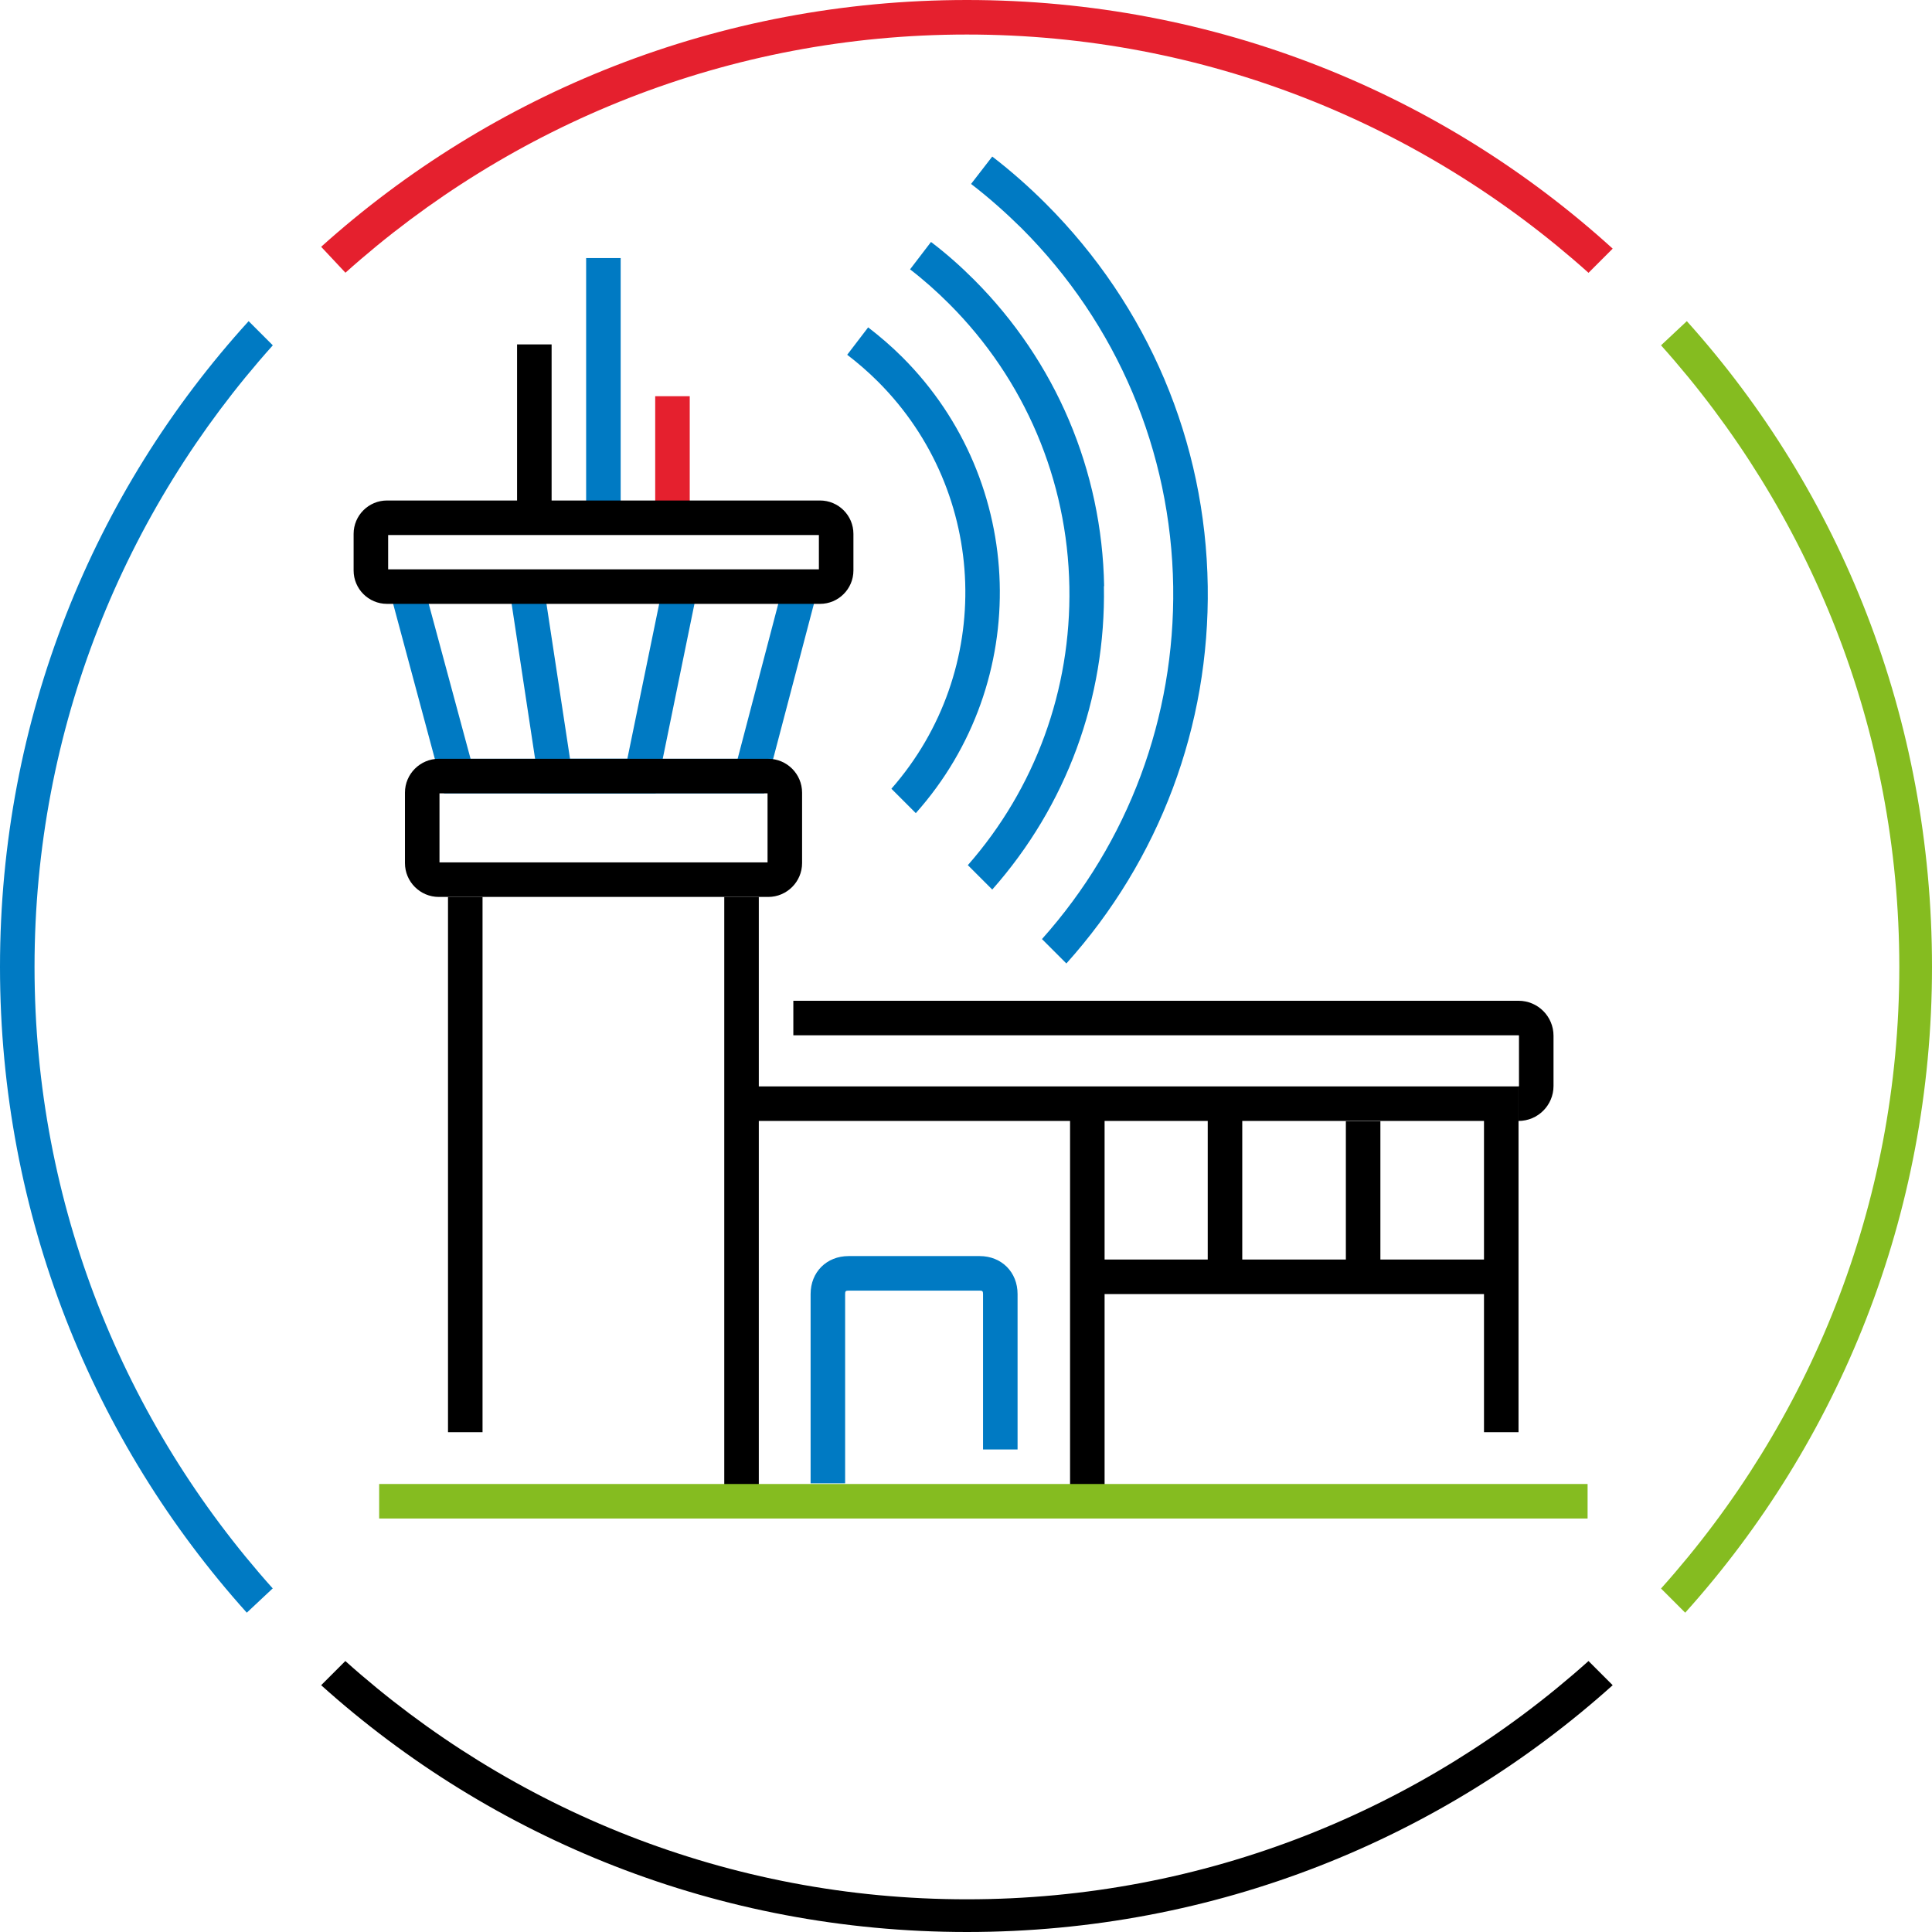
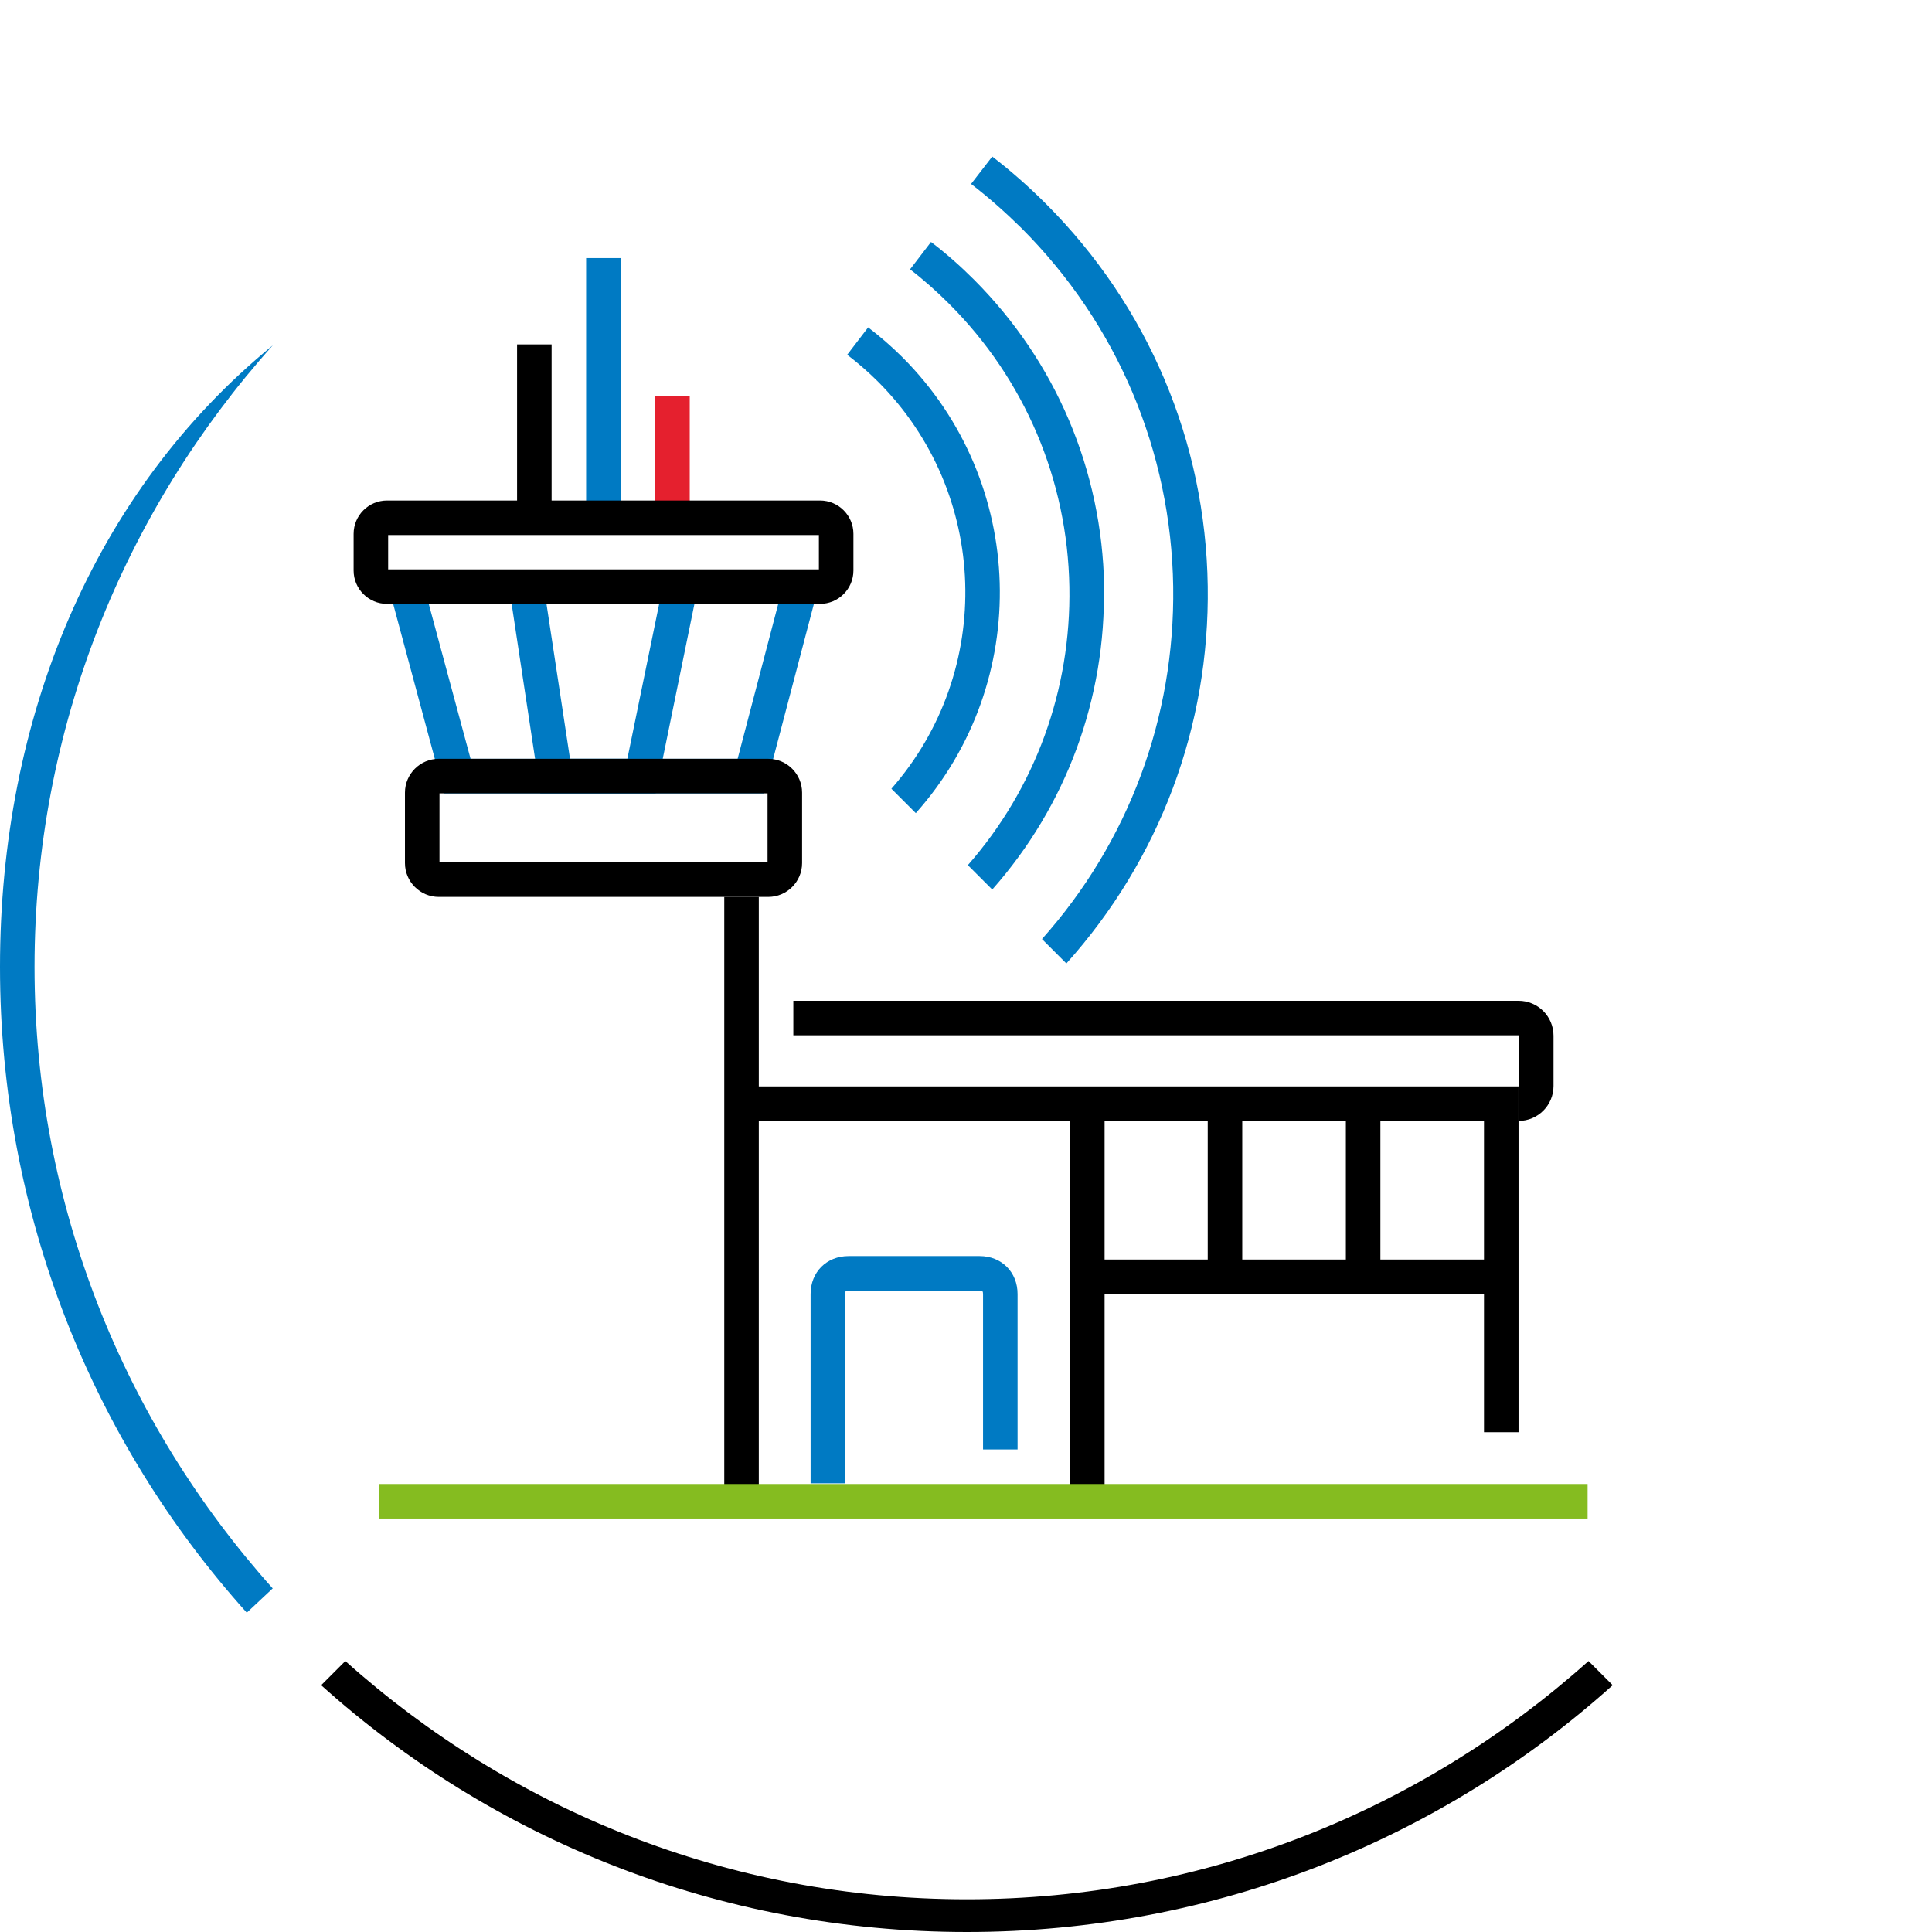
<svg xmlns="http://www.w3.org/2000/svg" viewBox="0 0 83.92 83.93">
  <defs>
    <style>
      .cls-1 {
        fill: #85bc20;
      }

      .cls-2 {
        fill: #007ac3;
      }

      .cls-3 {
        fill: #e5202e;
      }
    </style>
  </defs>
  <g id="Rings">
    <g>
-       <path class="cls-1" d="M73.27,13.95l-1.12,1.05c6.45,7.2,10.35,16.65,10.35,27s-3.9,19.8-10.35,27l1.05,1.05c6.67-7.42,10.72-17.25,10.72-28.05s-3.97-20.62-10.65-28.05" />
      <path d="M69,72.15c-7.2,6.45-16.65,10.35-27,10.35s-19.8-3.9-27-10.35l-1.05,1.05c7.42,6.67,17.25,10.72,28.05,10.72s20.62-4.05,28.05-10.72l-1.05-1.05Z" />
-       <path class="cls-3" d="M15,11.85C22.2,5.4,31.65,1.5,42,1.5s19.8,3.9,27,10.35l1.05-1.05C62.62,4.05,52.8,0,42,0S21.37,4.05,13.95,10.72l1.05,1.12Z" />
-       <path class="cls-2" d="M11.85,69C5.4,61.8,1.5,52.35,1.5,42s3.9-19.8,10.35-27l-1.05-1.05C4.05,21.37,0,31.2,0,42s4.05,20.63,10.72,28.05l1.12-1.05Z" />
+       <path class="cls-2" d="M11.85,69C5.4,61.8,1.5,52.35,1.5,42s3.9-19.8,10.35-27C4.05,21.37,0,31.2,0,42s4.05,20.63,10.72,28.05l1.12-1.05Z" />
    </g>
  </g>
  <g id="Icons_White" data-name="Icons White">
    <path class="cls-2" d="M36.71,64.43h-1.5v-8.22c0-.96.7-1.65,1.65-1.65h5.69c.96,0,1.65.7,1.65,1.65v6.75h-1.5v-6.75c0-.13-.03-.15-.15-.15h-5.69c-.13,0-.15.03-.15.15v8.22Z" />
    <path d="M65.96,48.69v-1.5s.02,0,.02-.02v-2.18s0-.02-.02-.02h-31.5v-1.5h31.5c.84,0,1.52.68,1.52,1.52v2.18c0,.84-.68,1.52-1.52,1.52Z" />
-     <rect x="19.46" y="38.96" width="1.5" height="23.25" />
    <rect x="31.46" y="38.96" width="1.5" height="26.25" />
    <polygon points="65.96 62.21 64.46 62.21 64.46 48.69 32.21 48.69 32.21 47.19 65.96 47.19 65.96 62.21" />
    <polygon class="cls-2" points="33.19 34.46 19.29 34.46 16.9 25.57 18.34 25.18 20.44 32.96 32.04 32.96 34.08 25.18 35.53 25.56 33.19 34.46" />
    <polygon class="cls-2" points="28.48 34.46 23.47 34.46 22.11 25.48 23.59 25.26 24.76 32.96 27.25 32.96 28.84 25.22 30.31 25.52 28.48 34.46" />
    <rect class="cls-2" x="25.46" y="11.21" width="1.5" height="11.28" />
    <rect class="cls-3" x="28.46" y="17.21" width="1.5" height="5.28" />
    <rect x="22.46" y="14.96" width="1.5" height="6.87" />
    <rect x="46.48" y="48.5" width="1.5" height="16.18" />
    <rect x="47.23" y="54.71" width="17.6" height="1.5" />
    <rect x="52.46" y="48.5" width="1.5" height="6.81" />
    <rect x="58.46" y="48.7" width="1.5" height="6.26" />
    <path d="M35.62,26.23h-18.81c-.8,0-1.45-.65-1.45-1.45v-1.59c0-.8.65-1.45,1.45-1.45h18.81c.8,0,1.45.65,1.45,1.45v1.59c0,.8-.65,1.45-1.45,1.45ZM16.86,24.73h18.71v-1.49h-18.71v1.49Z" />
    <path d="M33.37,38.96h-14.31c-.81,0-1.47-.66-1.47-1.47v-3.06c0-.81.66-1.47,1.47-1.47h14.31c.81,0,1.47.66,1.47,1.47v3.06c0,.81-.66,1.47-1.47,1.47ZM19.09,37.46h14.25v-3h-14.25v3Z" />
    <rect class="cls-1" x="16.47" y="64.46" width="52.49" height="1.5" />
    <g>
      <path class="cls-2" d="M52.46,25.46c-.09-6.27-2.59-12.17-7.03-16.61-.73-.73-1.51-1.42-2.33-2.05l-.92,1.19c.77.59,1.5,1.24,2.19,1.92,4.16,4.16,6.5,9.69,6.59,15.57.08,5.68-1.94,11.1-5.7,15.31l1.06,1.06c4.05-4.51,6.23-10.31,6.14-16.4Z" />
      <path class="cls-2" d="M47.96,25.46c-.09-5.03-2.1-9.76-5.66-13.32-.58-.58-1.2-1.13-1.86-1.63l-.91,1.19c.6.46,1.17.97,1.7,1.5,3.28,3.28,5.14,7.65,5.22,12.29.08,4.47-1.48,8.75-4.41,12.09l1.06,1.06c3.22-3.64,4.94-8.3,4.85-13.18Z" />
      <path class="cls-2" d="M39.2,15.52c-.47-.47-.97-.9-1.49-1.3l-.91,1.19c.47.36.92.75,1.34,1.17,4.83,4.83,5.07,12.56.58,17.68l1.06,1.06c5.08-5.7,4.83-14.39-.58-19.8Z" />
    </g>
  </g>
</svg>